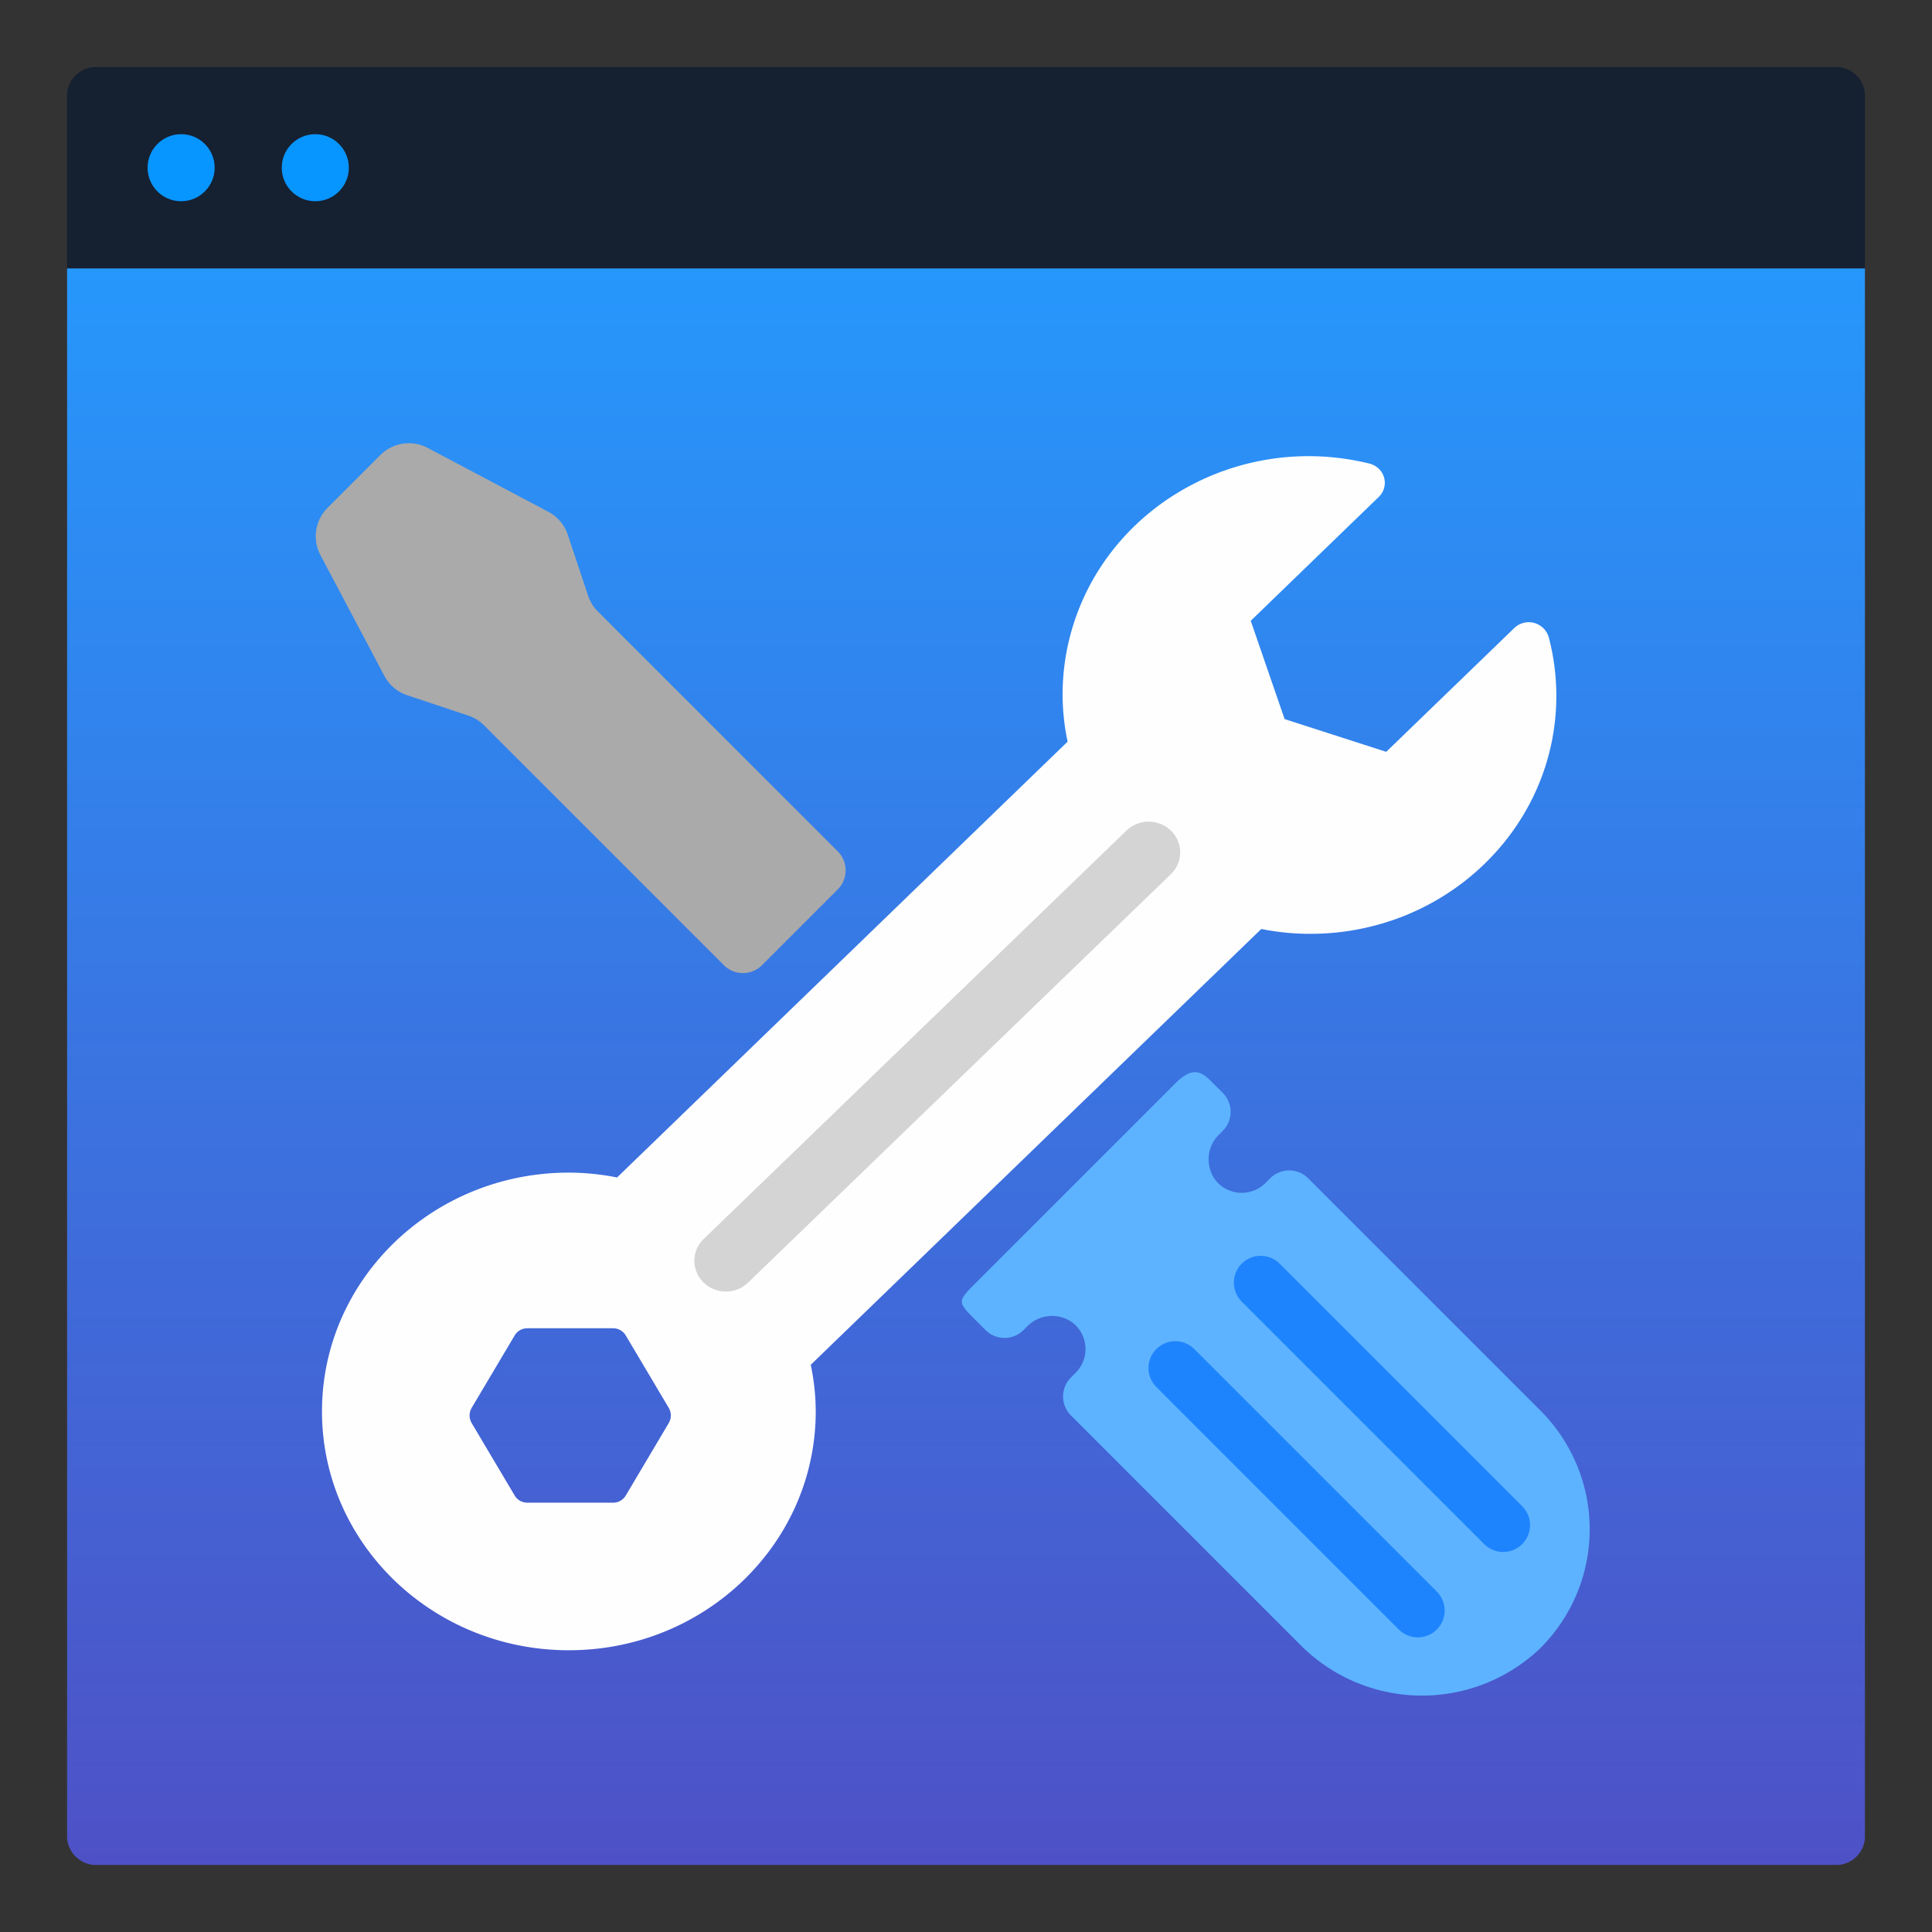
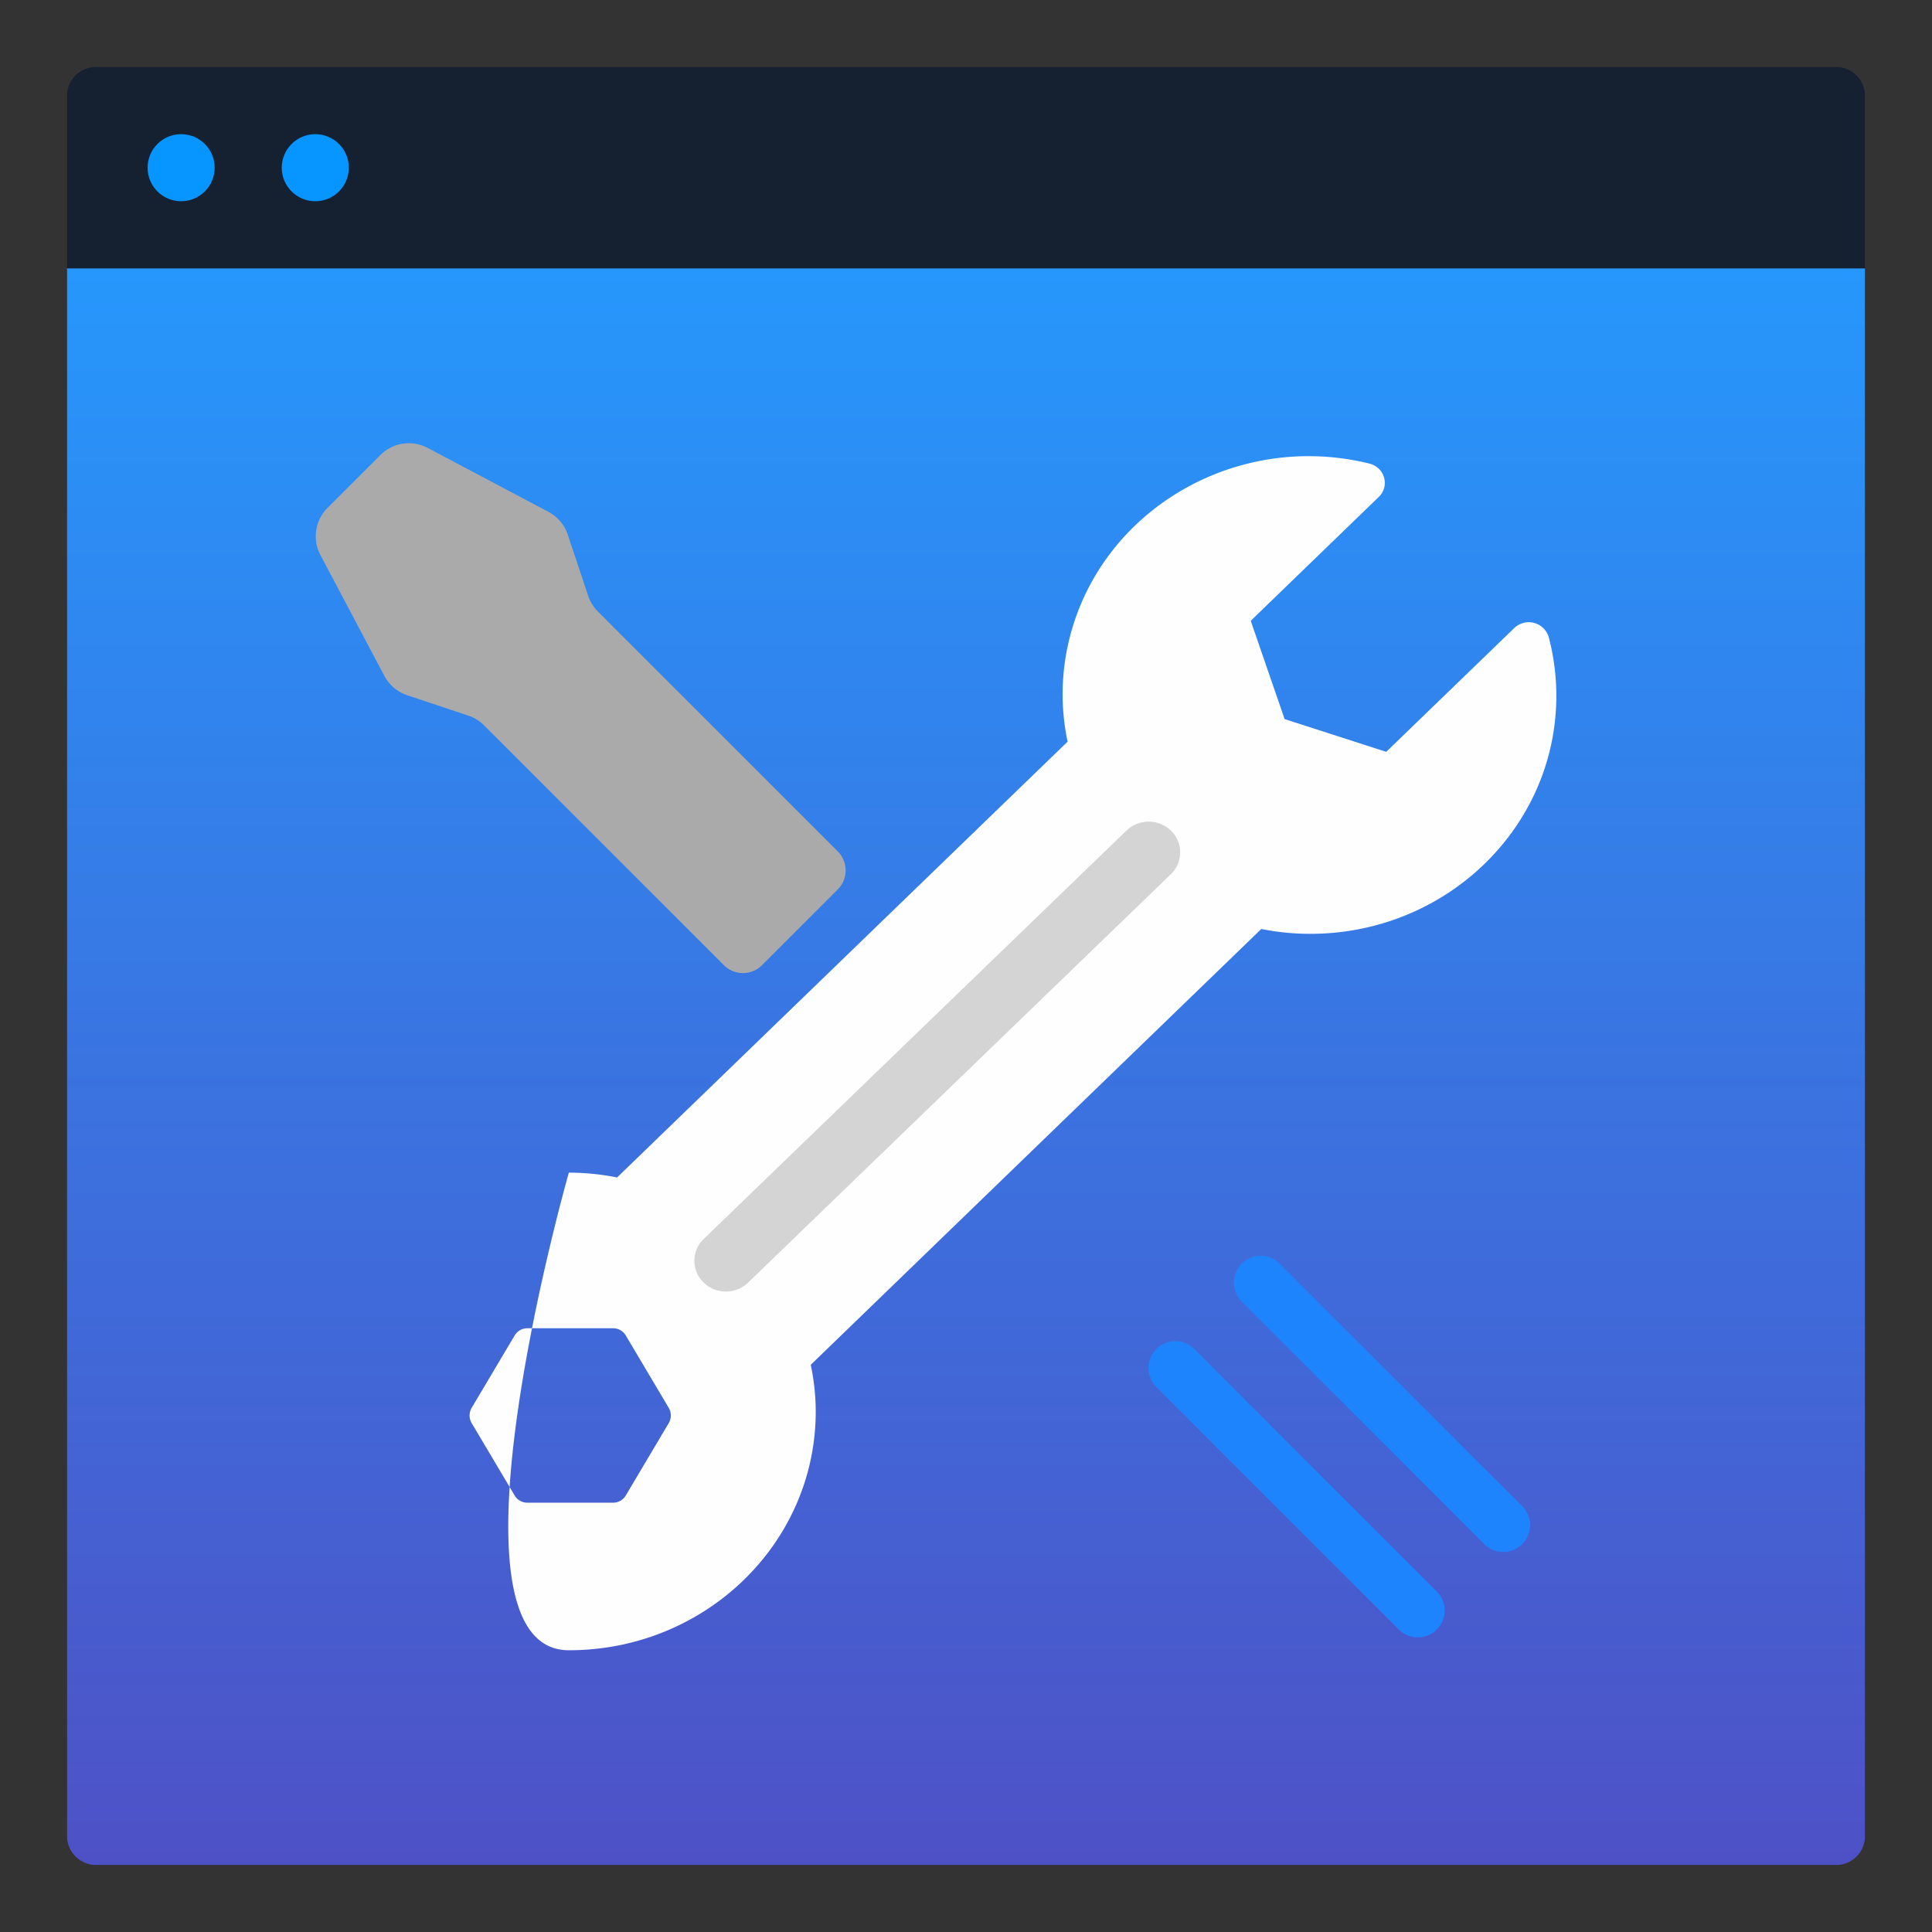
<svg xmlns="http://www.w3.org/2000/svg" viewBox="0 0 144 144">
  <rect x="0" y="0" width="144" height="144" fill="#333333" stroke="none" />
  <linearGradient id="a" x1="72" x2="72" y1="20" y2="139" gradientUnits="userSpaceOnUse">
    <stop offset="0" stop-color="#2697fc" />
    <stop offset="1" stop-color="#4e51c6" />
  </linearGradient>
  <path fill="url(#a)" d="M139 20v117a2.15 2.15 0 0 1-2 2H7a2.175 2.175 0 0 1-2-2V20" />
  <path fill="#152031" d="M139 20H5V7a2.15 2.15 0 0 1 2-2h130a2.15 2.15 0 0 1 2 2z" />
  <circle cx="13.5" cy="12.5" r="2.5" fill="#0795ff" />
  <circle cx="23.5" cy="12.5" r="2.5" fill="#0795ff" />
  <path fill="#aaa" d="M62.445 66.289a2.006 2.006 0 0 0 0-2.829L44.561 45.576a3 3 0 0 1-.724-1.172l-1.518-4.552a3 3 0 0 0-1.442-1.703l-9-4.765a3 3 0 0 0-3.525.53l-3.938 3.938a3 3 0 0 0-.53 3.525l4.765 9a3 3 0 0 0 1.703 1.442l4.551 1.518a3 3 0 0 1 1.173.724L53.96 71.945a2.006 2.006 0 0 0 2.829 0z" />
-   <path fill="#fffefe" d="M115.437 47.5a1.555 1.555 0 0 0-2.571-.69l-9.545 9.227-7.574-2.441-2.525-7.325 9.545-9.235a1.45 1.45 0 0 0-.001-2.098 1.55 1.55 0 0 0-.718-.39c-9.822-2.407-19.799 3.344-22.286 12.844a17.2 17.2 0 0 0-.561 4.41 17 17 0 0 0 .373 3.476L45.993 87.762A18.7 18.7 0 0 0 42.4 87.4c-10.163 0-18.401 7.97-18.401 17.8S32.238 123 42.4 123s18.4-7.969 18.4-17.8a17 17 0 0 0-.372-3.475l8.039-7.777 17.502-16.93 8.04-7.777a18.6 18.6 0 0 0 3.592.361c10.127.033 18.365-7.883 18.399-17.679a17.2 17.2 0 0 0-.563-4.422m-65.593 58.568-3.203 5.397a1.09 1.09 0 0 1-.936.535h-6.41a1.09 1.09 0 0 1-.935-.536l-3.204-5.396a1.12 1.12 0 0 1 0-1.137l3.204-5.395a1.09 1.09 0 0 1 .936-.536h6.408a1.09 1.09 0 0 1 .937.536l3.203 5.395a1.12 1.12 0 0 1 0 1.137" />
+   <path fill="#fffefe" d="M115.437 47.5a1.555 1.555 0 0 0-2.571-.69l-9.545 9.227-7.574-2.441-2.525-7.325 9.545-9.235a1.45 1.45 0 0 0-.001-2.098 1.55 1.55 0 0 0-.718-.39c-9.822-2.407-19.799 3.344-22.286 12.844a17.2 17.2 0 0 0-.561 4.41 17 17 0 0 0 .373 3.476L45.993 87.762A18.7 18.7 0 0 0 42.4 87.4S32.238 123 42.4 123s18.4-7.969 18.4-17.8a17 17 0 0 0-.372-3.475l8.039-7.777 17.502-16.93 8.04-7.777a18.6 18.6 0 0 0 3.592.361c10.127.033 18.365-7.883 18.399-17.679a17.2 17.2 0 0 0-.563-4.422m-65.593 58.568-3.203 5.397a1.09 1.09 0 0 1-.936.535h-6.41a1.09 1.09 0 0 1-.935-.536l-3.204-5.396a1.12 1.12 0 0 1 0-1.137l3.204-5.395a1.09 1.09 0 0 1 .936-.536h6.408a1.09 1.09 0 0 1 .937.536l3.203 5.395a1.12 1.12 0 0 1 0 1.137" />
  <path fill="#aaa" d="M54.105 96.262a2.37 2.37 0 0 1-1.669-.678 2.25 2.25 0 0 1 .015-3.238l31.51-30.44a2.39 2.39 0 0 1 3.322.014 2.25 2.25 0 0 1-.015 3.238l-31.51 30.44a2.38 2.38 0 0 1-1.653.664" opacity=".5" />
-   <path fill="#5db3ff" d="M94.324 88.17a2.504 2.504 0 0 1-3.714-.185 2.6 2.6 0 0 1 .275-3.448l.251-.25a2 2 0 0 0 0-2.829l-.707-.707c-.778-.778-1.414-1.414-2.828 0l-14.85 14.85c-1.414 1.414-1.414 1.414 0 2.828l.707.707a2 2 0 0 0 2.829 0l.25-.25a2.6 2.6 0 0 1 3.448-.276 2.504 2.504 0 0 1 .185 3.714l-.348.348a2 2 0 0 0 0 2.828l17.031 17.03a12.77 12.77 0 0 0 17.804.459 12.5 12.5 0 0 0 .167-17.843L97.5 87.822a2 2 0 0 0-2.828 0z" />
  <path fill="none" stroke="#1e84fe" stroke-linecap="round" stroke-linejoin="round" stroke-width="4" d="m87.6 101.964 18.076 18.076M93.964 95.6l18.076 18.076" />
</svg>